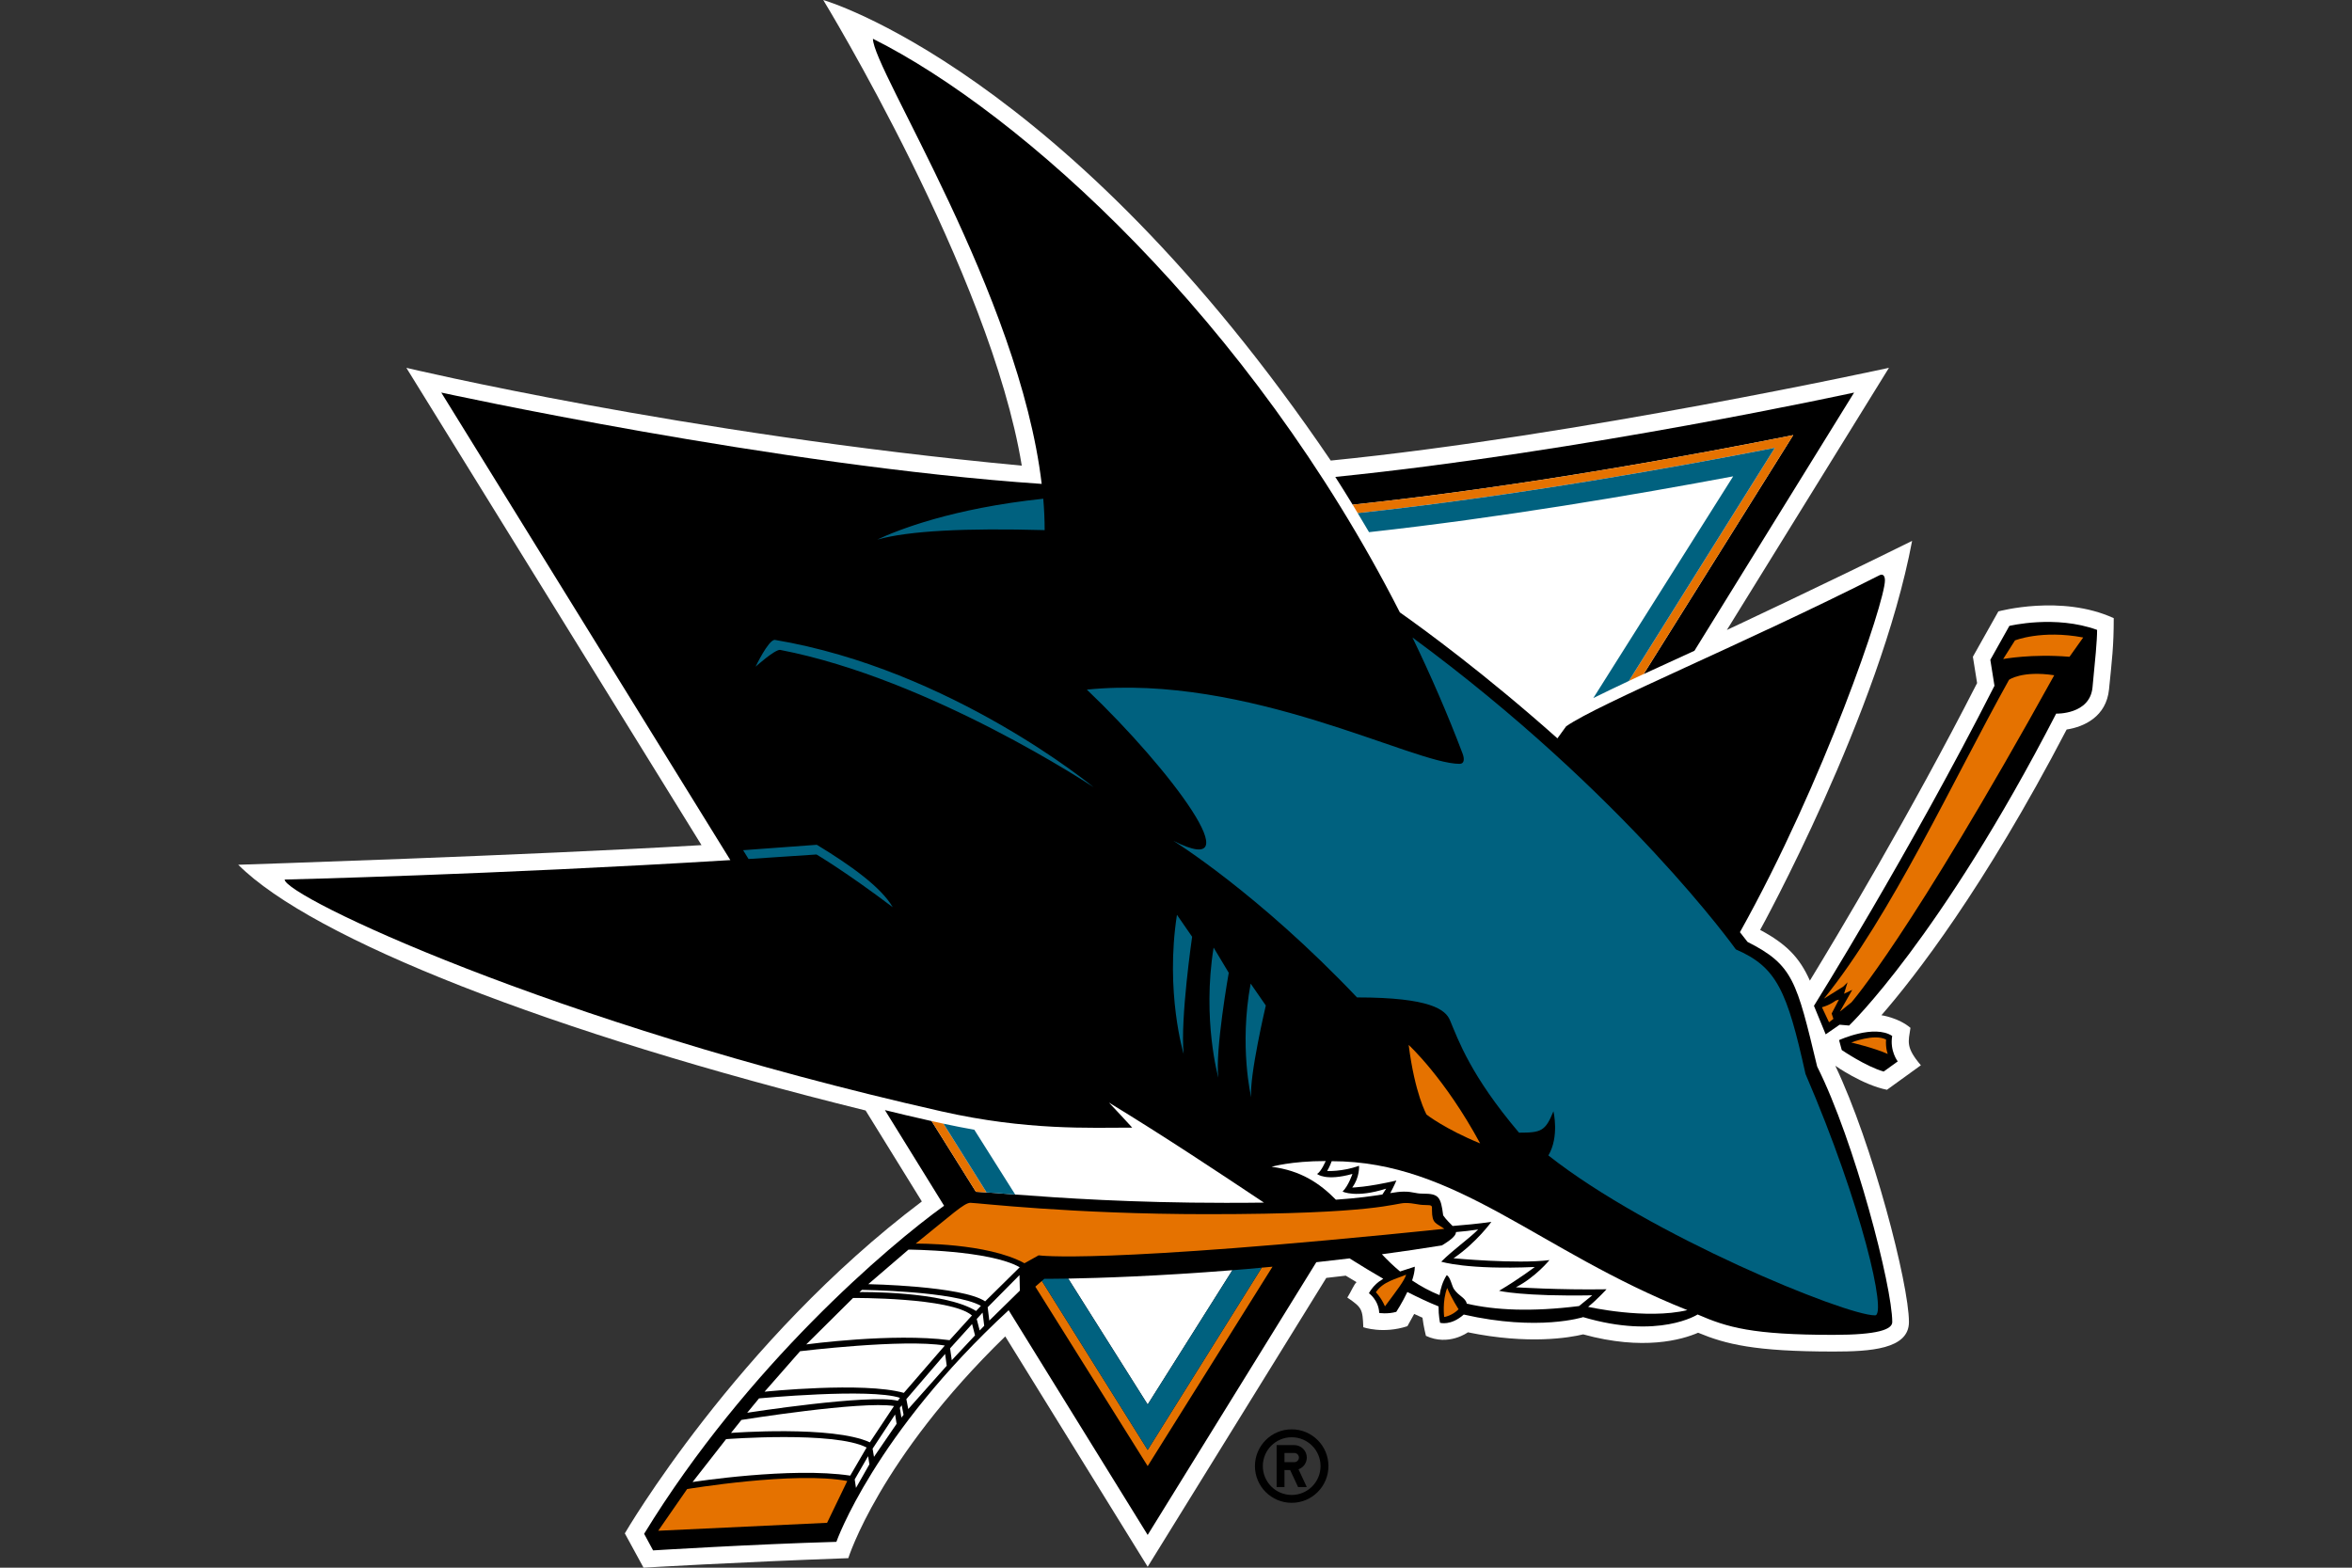
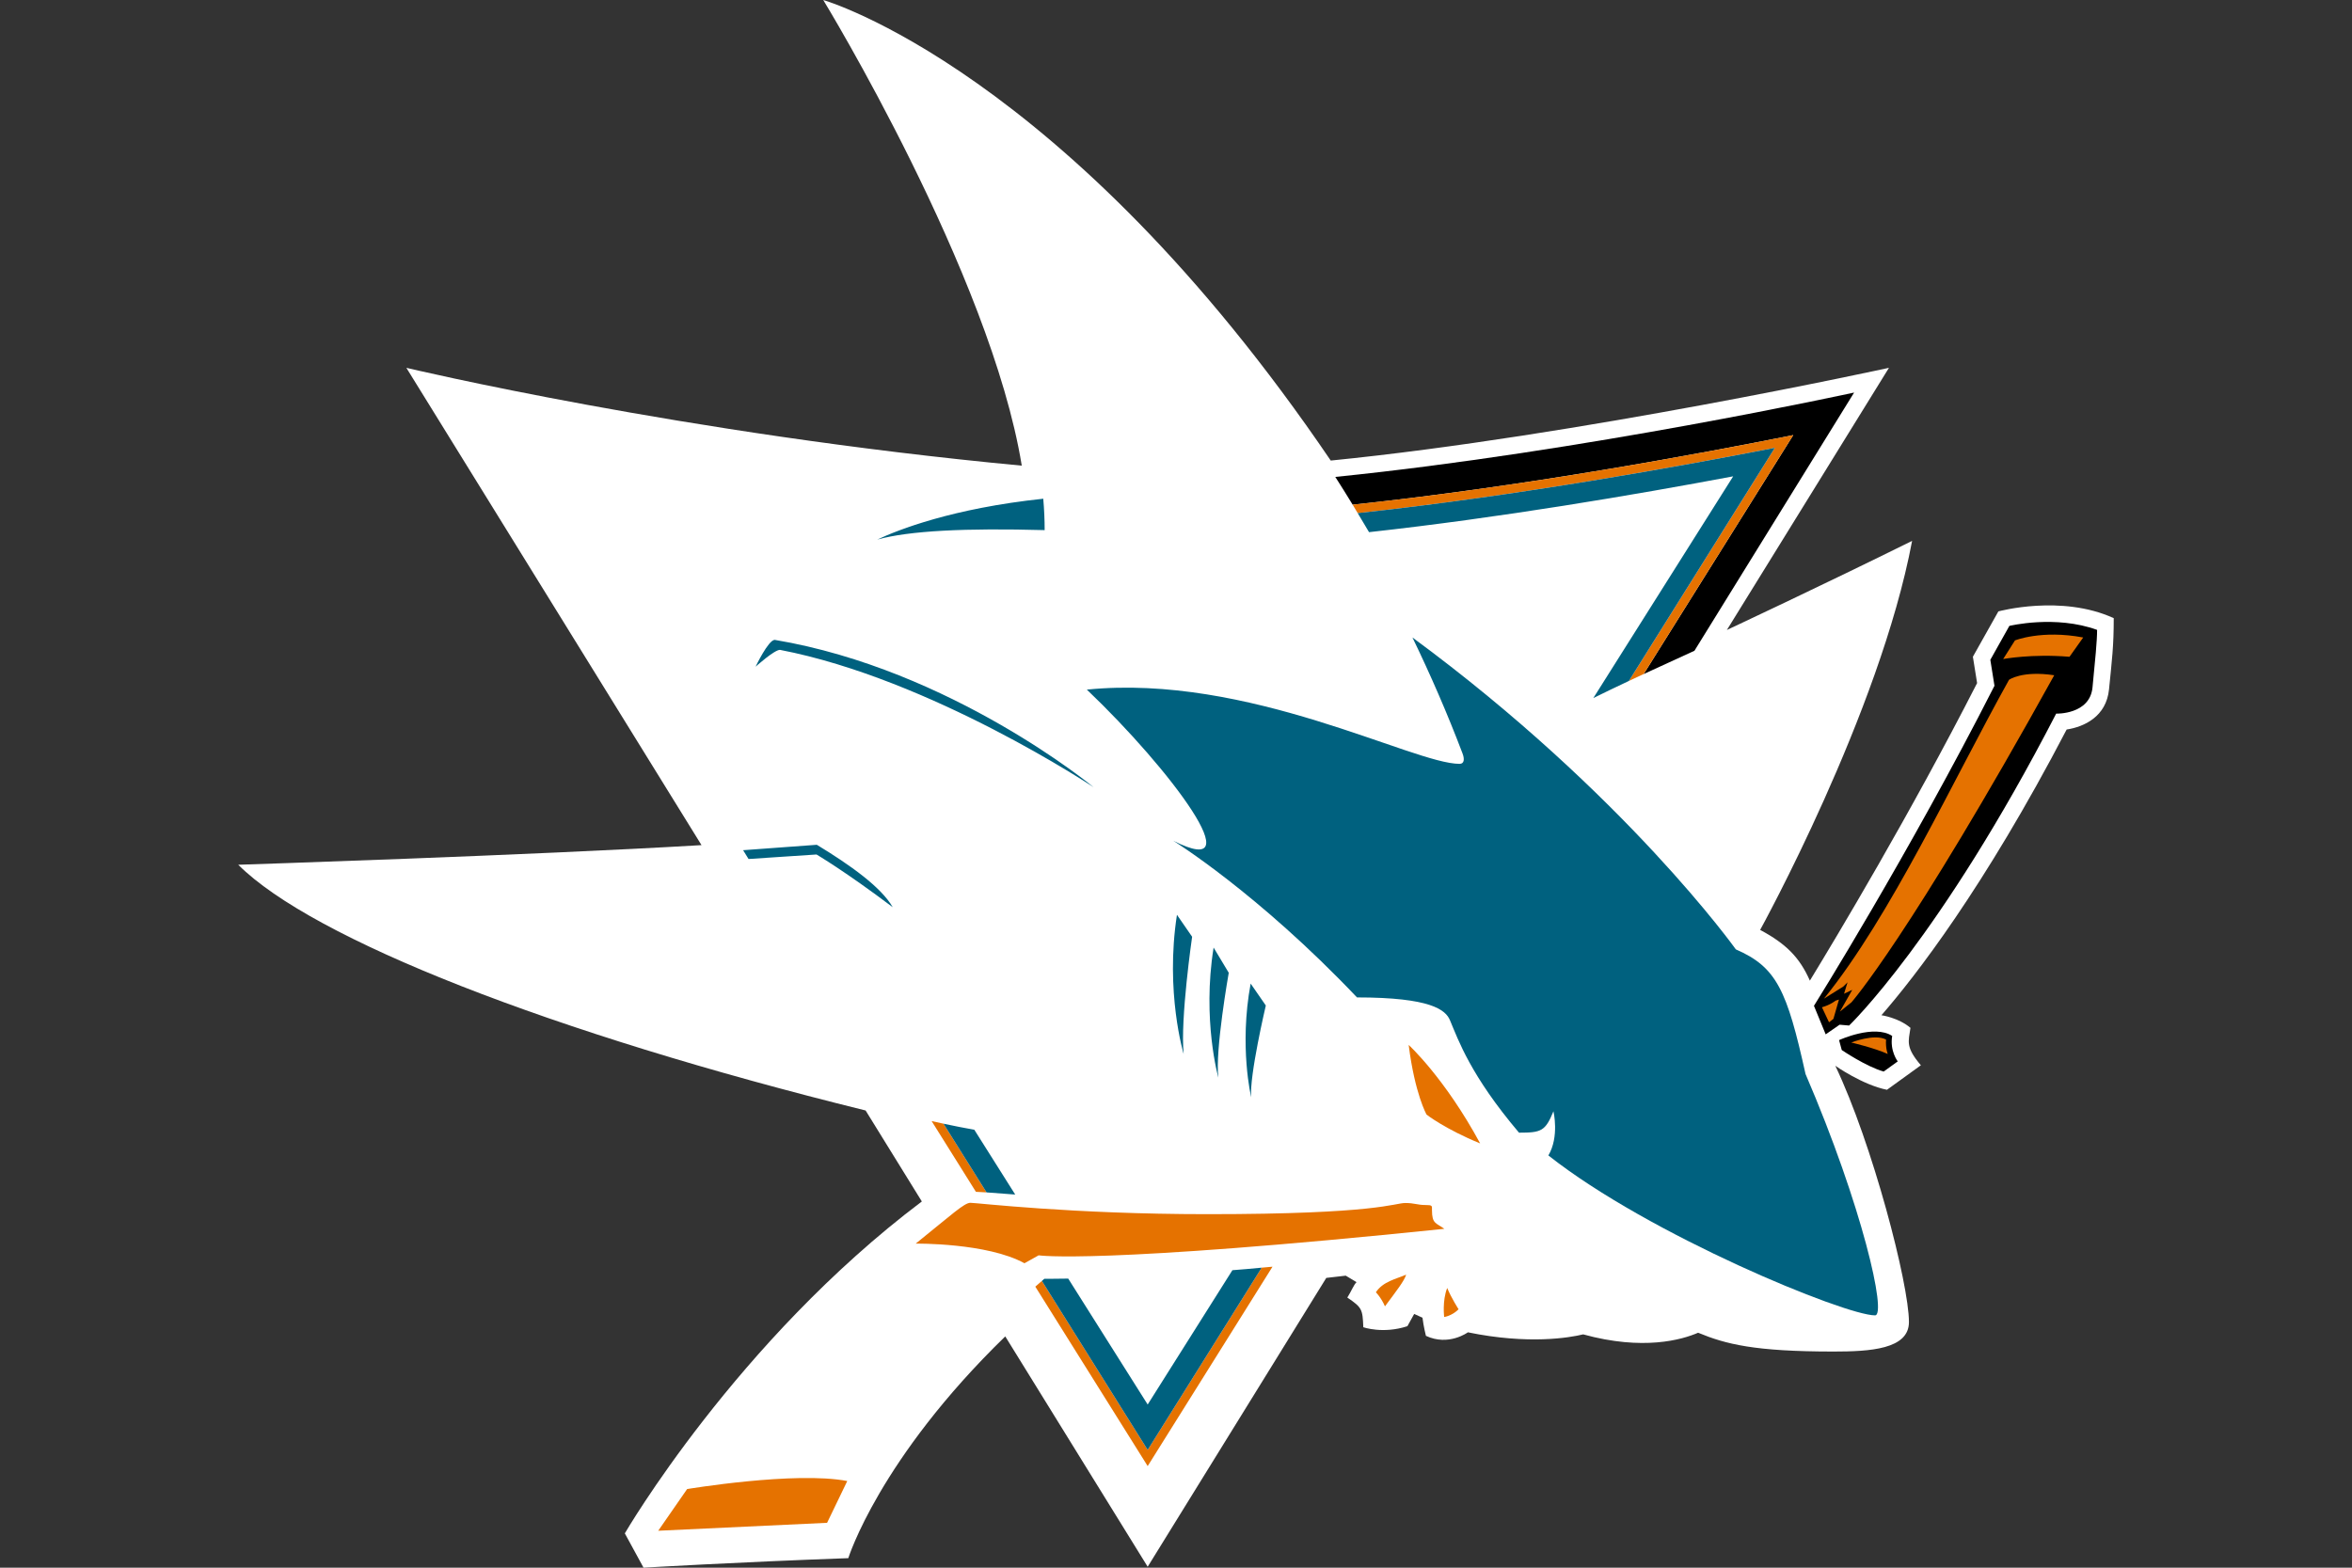
<svg xmlns="http://www.w3.org/2000/svg" width="96" height="64" viewBox="0 0 96 64" fill="none">
  <rect x="0" y="0" width="96" height="64" fill="#333333" stroke="none" />
-   <path d="M52.722 58.352C51.894 58.352 51.222 59.023 51.222 59.852C51.222 60.68 51.894 61.352 52.722 61.352C53.55 61.352 54.222 60.68 54.222 59.852C54.222 59.023 53.55 58.352 52.722 58.352ZM52.722 61.031C52.567 61.031 52.414 61 52.271 60.941C52.128 60.882 51.998 60.795 51.889 60.686C51.779 60.576 51.693 60.446 51.633 60.303C51.574 60.16 51.544 60.007 51.544 59.852C51.544 59.201 52.071 58.675 52.722 58.675C53.373 58.675 53.9 59.201 53.9 59.852C53.9 60.503 53.373 61.031 52.722 61.031ZM53.339 59.504C53.339 59.438 53.325 59.371 53.3 59.31C53.274 59.248 53.237 59.192 53.189 59.145C53.142 59.098 53.086 59.06 53.024 59.035C52.962 59.009 52.896 58.996 52.83 58.996H52.107V60.709H52.428V60.013H52.659L52.983 60.709H53.339L53 59.983C53.099 59.948 53.184 59.883 53.245 59.798C53.306 59.712 53.338 59.609 53.339 59.504ZM52.83 59.692H52.428V59.317H52.83C52.933 59.317 53.017 59.401 53.017 59.504C53.017 59.554 52.997 59.602 52.962 59.637C52.927 59.672 52.879 59.692 52.83 59.692Z" fill="black" />
  <path d="M81.566 24.96L80.526 26.811L80.698 27.886C77.947 33.274 74.946 38.274 73.872 40.034C73.455 39.09 72.906 38.531 71.843 37.963C71.843 37.963 76.725 29.105 78.045 22.081C74.353 23.91 70.485 25.718 70.485 25.718L77.1 15.016C77.1 15.016 64.379 17.799 54.316 18.802C43.467 2.819 33.602 0 33.602 0C33.602 0 40.434 11.188 41.705 19.01C27.869 17.711 16.586 15.016 16.586 15.016L28.633 34.502C21.584 34.92 9.724 35.303 9.724 35.303C12.747 38.326 22.471 42.158 35.331 45.335L37.626 49.049C30.062 54.75 25.503 62.599 25.503 62.599L26.267 64C26.267 64 30.021 63.776 34.625 63.611C34.625 63.611 35.879 59.566 41.031 54.558L46.844 63.962L54.134 52.17L54.928 52.078L55.368 52.343C55.248 52.463 55.167 52.696 54.993 52.972C55.598 53.383 55.616 53.452 55.645 54.184C55.645 54.184 56.45 54.468 57.445 54.141L57.722 53.641L58.061 53.795C58.103 54.149 58.201 54.535 58.201 54.535C59.129 54.971 59.914 54.391 59.914 54.391C62.389 54.9 64.064 54.61 64.619 54.475C67.068 55.15 68.654 54.694 69.311 54.408C70.438 54.874 71.604 55.176 74.837 55.176C76.328 55.176 77.916 55.084 77.916 53.972C77.916 52.411 76.424 46.68 74.91 43.509C74.91 43.509 76.021 44.291 77.019 44.49L78.403 43.489C77.774 42.75 77.894 42.534 77.978 41.961C77.484 41.543 76.793 41.446 76.793 41.446C78.146 39.892 80.973 36.268 84.353 29.782C85.063 29.674 85.974 29.257 86.083 28.138C86.204 26.919 86.275 26.394 86.275 25.236C84.136 24.256 81.566 24.96 81.566 24.96V24.96Z" fill="white" />
  <path d="M73.194 17.763L67.088 27.518C67.755 27.208 68.459 26.887 69.161 26.567L75.678 16.026C75.678 16.026 64.592 18.447 54.502 19.47C54.742 19.844 54.977 20.221 55.21 20.603C62.138 19.872 69.367 18.529 73.194 17.763Z" fill="black" />
-   <path d="M74.17 43.541C73.326 40.034 73.189 39.394 71.327 38.452L71.018 38.056C74.451 31.909 76.936 24.573 76.936 23.695C76.936 23.483 76.838 23.419 76.71 23.486C71.248 26.255 65.25 28.725 63.924 29.652L63.568 30.143C60.631 27.526 58.112 25.686 57.137 25C51.032 13.021 41.665 4.6 35.63 1.583C35.63 2.834 41.603 12.029 42.518 19.755C31.714 19.019 18.011 16.026 18.011 16.026L29.81 35.113C20.12 35.707 11.619 35.907 11.619 35.907C11.619 36.581 22.439 41.755 38.415 45.368C41.909 46.16 44.511 46.035 46.213 46.035C45.899 45.69 45.582 45.349 45.261 45.011C47.577 46.423 49.689 47.831 51.591 49.096C51.114 49.103 50.593 49.105 50.02 49.105C46.179 49.105 43.275 48.905 41.437 48.766C40.981 48.731 40.589 48.702 40.267 48.679C40.104 48.669 39.961 48.662 39.833 48.654L38.026 45.768C37.297 45.607 36.6 45.437 36.119 45.319L38.534 49.224C36.278 50.846 30.486 55.763 26.291 62.617L26.657 63.294C26.657 63.294 30.711 63.042 34.138 62.945C34.138 62.945 35.675 58.561 41.17 53.489L46.844 62.663L53.727 51.529C54.173 51.481 54.623 51.429 55.084 51.373C55.561 51.672 56.02 51.952 56.459 52.204C56.223 52.345 56.026 52.525 55.873 52.795C55.873 52.795 56.27 53.067 56.295 53.601C56.295 53.601 56.636 53.656 56.991 53.556C56.991 53.556 57.233 53.188 57.443 52.744C57.895 52.974 58.319 53.174 58.717 53.333C58.713 53.718 58.778 54.002 58.778 54.002C58.778 54.002 59.217 54.136 59.745 53.666C62.796 54.361 64.619 53.771 64.619 53.771C67.715 54.688 69.29 53.663 69.29 53.663C70.502 54.19 71.516 54.495 74.838 54.495C76.64 54.495 77.235 54.276 77.235 53.972C77.235 52.524 75.702 46.592 74.17 43.541V43.541ZM46.844 57.339L43.601 52.198C44.86 52.175 47.256 52.1 50.302 51.855L46.844 57.339Z" fill="black" />
  <path d="M75.064 42.462L75.174 42.867C75.174 42.867 76.167 43.544 76.885 43.745L77.459 43.331C77.459 43.331 77.129 42.909 77.232 42.291C76.486 41.807 75.064 42.462 75.064 42.462ZM82.015 25.552L81.238 26.937L81.407 27.997C77.921 34.855 74.039 41.062 74.039 41.062L74.518 42.227L75.086 41.833L75.474 41.867C75.474 41.867 79.19 38.312 83.925 29.134C83.925 29.134 85.295 29.18 85.408 28.069C85.518 26.946 85.596 26.165 85.596 25.715C83.89 25.095 82.015 25.552 82.015 25.552V25.552Z" fill="black" />
  <path d="M42.526 52.293C42.433 52.37 42.349 52.448 42.258 52.527L46.844 59.852L51.939 51.712C51.792 51.727 51.643 51.74 51.498 51.752L46.844 59.192L42.526 52.293ZM72.443 18.282L66.486 27.799C66.684 27.706 66.883 27.614 67.088 27.518L73.194 17.763C69.368 18.53 62.139 19.872 55.21 20.603C55.279 20.717 55.347 20.832 55.416 20.947C61.938 20.244 68.677 19.019 72.443 18.282ZM40.267 48.679L38.51 45.874C38.349 45.839 38.187 45.805 38.026 45.768L39.833 48.655C39.961 48.662 40.104 48.669 40.267 48.679ZM56.529 53.331C57 52.696 57.319 52.291 57.394 52.037C56.979 52.217 56.448 52.316 56.158 52.757C56.158 52.757 56.37 52.963 56.529 53.331ZM58.946 53.766C58.946 53.766 59.26 53.725 59.534 53.45C59.534 53.45 59.243 53 59.069 52.581C58.862 53.108 58.946 53.766 58.946 53.766H58.946ZM57.497 42.659C57.748 44.656 58.227 45.503 58.227 45.503C58.227 45.503 58.98 46.093 60.414 46.679C58.966 44.001 57.497 42.659 57.497 42.659ZM41.816 51.571L42.393 51.248C42.393 51.248 44.761 51.63 58.953 50.166C58.615 49.92 58.448 49.969 58.448 49.404C58.448 49.224 58.479 49.194 58.169 49.194C57.861 49.194 57.728 49.112 57.363 49.112C56.908 49.112 56.229 49.568 49.275 49.568C43.742 49.568 39.865 49.104 39.609 49.104C39.356 49.104 38.858 49.578 37.376 50.77C37.376 50.77 40.29 50.732 41.816 51.572V51.571ZM34.582 60.462C32.45 60.054 28.046 60.79 28.046 60.79L26.866 62.492L33.759 62.168L34.582 60.462ZM82.001 27.753C79.696 31.891 77.189 37.377 74.447 40.77L75.237 40.275L75.41 40.103L75.267 40.569L75.602 40.41L75.098 41.298L75.568 40.921C75.568 40.921 77.913 38.283 83.846 27.567C82.526 27.367 82.001 27.753 82.001 27.753ZM82.243 26.145L81.762 26.905C81.762 26.905 82.924 26.684 84.469 26.813L85.029 26.025C83.326 25.704 82.243 26.145 82.243 26.145V26.145Z" fill="#E57200" />
-   <path d="M74.925 40.849C74.925 40.849 74.706 41.027 74.365 41.121L74.654 41.734L74.833 41.596L74.761 41.376L75.059 40.808L74.925 40.849ZM76.982 42.439C76.5 42.188 75.561 42.56 75.561 42.56C75.561 42.56 76.514 42.783 77.052 43.028C77.052 43.028 76.957 42.809 76.982 42.439Z" fill="#E57200" />
+   <path d="M74.925 40.849C74.925 40.849 74.706 41.027 74.365 41.121L74.654 41.734L74.833 41.596L75.059 40.808L74.925 40.849ZM76.982 42.439C76.5 42.188 75.561 42.56 75.561 42.56C75.561 42.56 76.514 42.783 77.052 43.028C77.052 43.028 76.957 42.809 76.982 42.439Z" fill="#E57200" />
  <path d="M40.267 48.679C40.589 48.702 40.981 48.731 41.437 48.767L39.768 46.121C39.38 46.054 38.95 45.967 38.51 45.874L40.267 48.679ZM43.601 52.198C42.971 52.208 42.624 52.207 42.624 52.207C42.589 52.236 42.559 52.265 42.526 52.293L46.844 59.192L51.498 51.752C51.089 51.791 50.691 51.827 50.302 51.855L46.844 57.339L43.601 52.198ZM70.742 19.446L65.034 28.498C65.464 28.284 65.957 28.048 66.486 27.799L72.443 18.282C68.677 19.019 61.938 20.244 55.416 20.947C55.573 21.205 55.728 21.464 55.879 21.725C61.239 21.135 66.729 20.201 70.742 19.446ZM42.639 21.642C42.639 21.22 42.62 20.794 42.582 20.36C38.87 20.753 36.657 21.63 35.807 22.028C37.11 21.665 39.421 21.554 42.639 21.642ZM70.851 38.758C70.851 38.758 66.335 32.42 57.651 26.025C58.389 27.551 59.076 29.128 59.694 30.756C59.782 30.985 59.769 31.184 59.574 31.184C57.672 31.184 50.957 27.491 44.361 28.153C47.787 31.415 51.193 35.993 47.89 34.324C47.89 34.324 51.338 36.452 55.388 40.719C58.405 40.719 59.005 41.228 59.182 41.65C59.526 42.465 60.026 43.911 62.001 46.241C62.908 46.241 63.074 46.182 63.406 45.367C63.406 45.367 63.653 46.407 63.199 47.17C67.316 50.422 75.309 53.699 76.532 53.699C77.023 53.699 76.011 49.226 73.695 43.846C72.939 40.438 72.522 39.483 70.851 38.758ZM33.327 34.884C33.327 34.884 34.505 35.577 36.438 37.036C35.963 36.214 34.711 35.32 33.34 34.488L30.331 34.709L30.553 35.068C31.472 35.009 32.397 34.947 33.327 34.884V34.884ZM51.047 40.154C50.57 42.728 51.069 44.795 51.069 44.795C50.987 43.934 51.666 41.049 51.666 41.049L51.047 40.154V40.154ZM49.535 38.684C49.061 41.638 49.729 43.995 49.729 43.995C49.586 42.909 50.153 39.713 50.153 39.713L49.535 38.684ZM48.039 37.347C47.55 40.505 48.312 43.026 48.312 43.026C48.171 41.59 48.658 38.243 48.658 38.243L48.039 37.347ZM44.636 32.137C44.636 32.137 38.83 27.332 31.622 26.122C31.361 26.122 30.84 27.218 30.84 27.218C30.84 27.218 31.603 26.53 31.835 26.53C38.008 27.718 44.636 32.137 44.636 32.137Z" fill="#00617F" />
  <path d="M61.187 52.696C62.027 52.198 62.644 51.724 62.644 51.724C59.871 51.845 58.826 51.507 58.826 51.507C59.322 51.012 59.942 50.585 60.334 50.193C60.035 50.24 59.728 50.273 59.429 50.298C59.425 50.433 59.277 50.586 58.854 50.843C58.039 50.974 57.222 51.095 56.404 51.204C56.632 51.447 56.875 51.683 57.145 51.907C57.333 51.845 57.533 51.785 57.747 51.712C57.747 51.882 57.702 52.078 57.637 52.274C57.988 52.512 58.364 52.713 58.757 52.873C58.801 52.601 58.882 52.318 59.047 52.061C59.187 52.1 59.264 52.511 59.343 52.623C59.548 52.924 59.818 52.974 59.868 53.221C61.031 53.489 62.506 53.563 64.451 53.319L64.99 52.881C62.145 52.932 61.186 52.696 61.186 52.696L61.187 52.696ZM56.578 48.526C55.334 48.923 54.8 48.645 54.8 48.645C55.044 48.402 55.201 47.925 55.201 47.925C54.101 48.232 53.759 47.926 53.759 47.926C53.934 47.821 54.11 47.399 54.11 47.399C52.682 47.399 51.901 47.634 51.901 47.634C53.088 47.783 53.865 48.304 54.526 48.977C55.456 48.911 56.026 48.828 56.425 48.763L56.578 48.526Z" fill="white" />
  <path d="M54.17 47.805C54.17 47.805 54.773 47.842 55.471 47.593C55.471 47.593 55.508 48.06 55.192 48.48C55.192 48.48 55.782 48.476 56.996 48.195C56.996 48.195 56.892 48.437 56.745 48.708C56.965 48.672 57.13 48.648 57.304 48.648C57.695 48.648 57.741 48.73 58.084 48.73C58.73 48.73 58.809 48.864 58.905 49.616C59.035 49.808 59.187 49.938 59.29 50.05C59.768 50.013 60.319 49.961 60.873 49.882C60.873 49.882 60.256 50.738 59.327 51.368C59.327 51.368 61.907 51.611 63.243 51.443C63.243 51.443 62.666 52.148 61.873 52.552C61.873 52.552 63.656 52.666 65.572 52.634C65.572 52.634 65.196 53.049 64.821 53.351C64.821 53.351 67.189 53.886 68.872 53.485C62.791 51.066 59.444 47.405 54.355 47.405C54.279 47.62 54.17 47.805 54.17 47.805ZM29.637 58.752L28.269 60.503C28.269 60.503 32.291 59.876 34.703 60.242L35.372 59.094C34.057 58.413 29.637 58.752 29.637 58.752H29.637Z" fill="white" />
  <path d="M30.262 57.968L29.838 58.498C29.838 58.498 33.99 58.183 35.505 58.883L36.49 57.4C35.148 57.183 30.262 57.968 30.262 57.968ZM30.981 57.088L30.498 57.675C30.498 57.675 35.47 56.9 36.646 57.185L36.734 57.066C35.503 56.66 30.981 57.088 30.981 57.088L30.981 57.088ZM32.656 55.163L31.206 56.816C31.206 56.816 35.237 56.398 36.892 56.863L38.564 54.931C36.866 54.651 32.656 55.163 32.656 55.163ZM34.819 52.989L32.908 54.885C32.908 54.885 36.433 54.407 38.758 54.712L39.672 53.703C38.801 52.96 34.819 52.989 34.819 52.989Z" fill="white" />
  <path d="M35.181 52.658L35.081 52.748C35.081 52.748 38.519 52.696 39.839 53.52L40.037 53.311C38.97 52.705 35.181 52.658 35.181 52.658ZM37.081 51.015L35.44 52.425C35.44 52.425 39.27 52.495 40.21 53.127L41.621 51.735C40.38 51.031 37.081 51.015 37.081 51.015ZM34.886 60.396L34.938 60.743L35.486 59.78L35.433 59.447L34.886 60.396ZM35.616 59.142L35.673 59.475L36.596 58.127L36.535 57.746L35.616 59.142ZM36.727 57.475L36.792 57.873L36.881 57.759L36.804 57.369L36.727 57.475ZM36.994 57.118L37.072 57.523L38.642 55.756L38.576 55.274L36.994 57.118ZM38.779 55.045L38.848 55.53L39.797 54.516L39.677 54.052L38.779 55.045ZM39.866 53.847L39.987 54.316L40.172 54.124L40.106 53.586L39.866 53.847ZM40.313 53.368L40.38 53.912L41.627 52.689L41.612 52.055L40.313 53.368Z" fill="white" />
</svg>